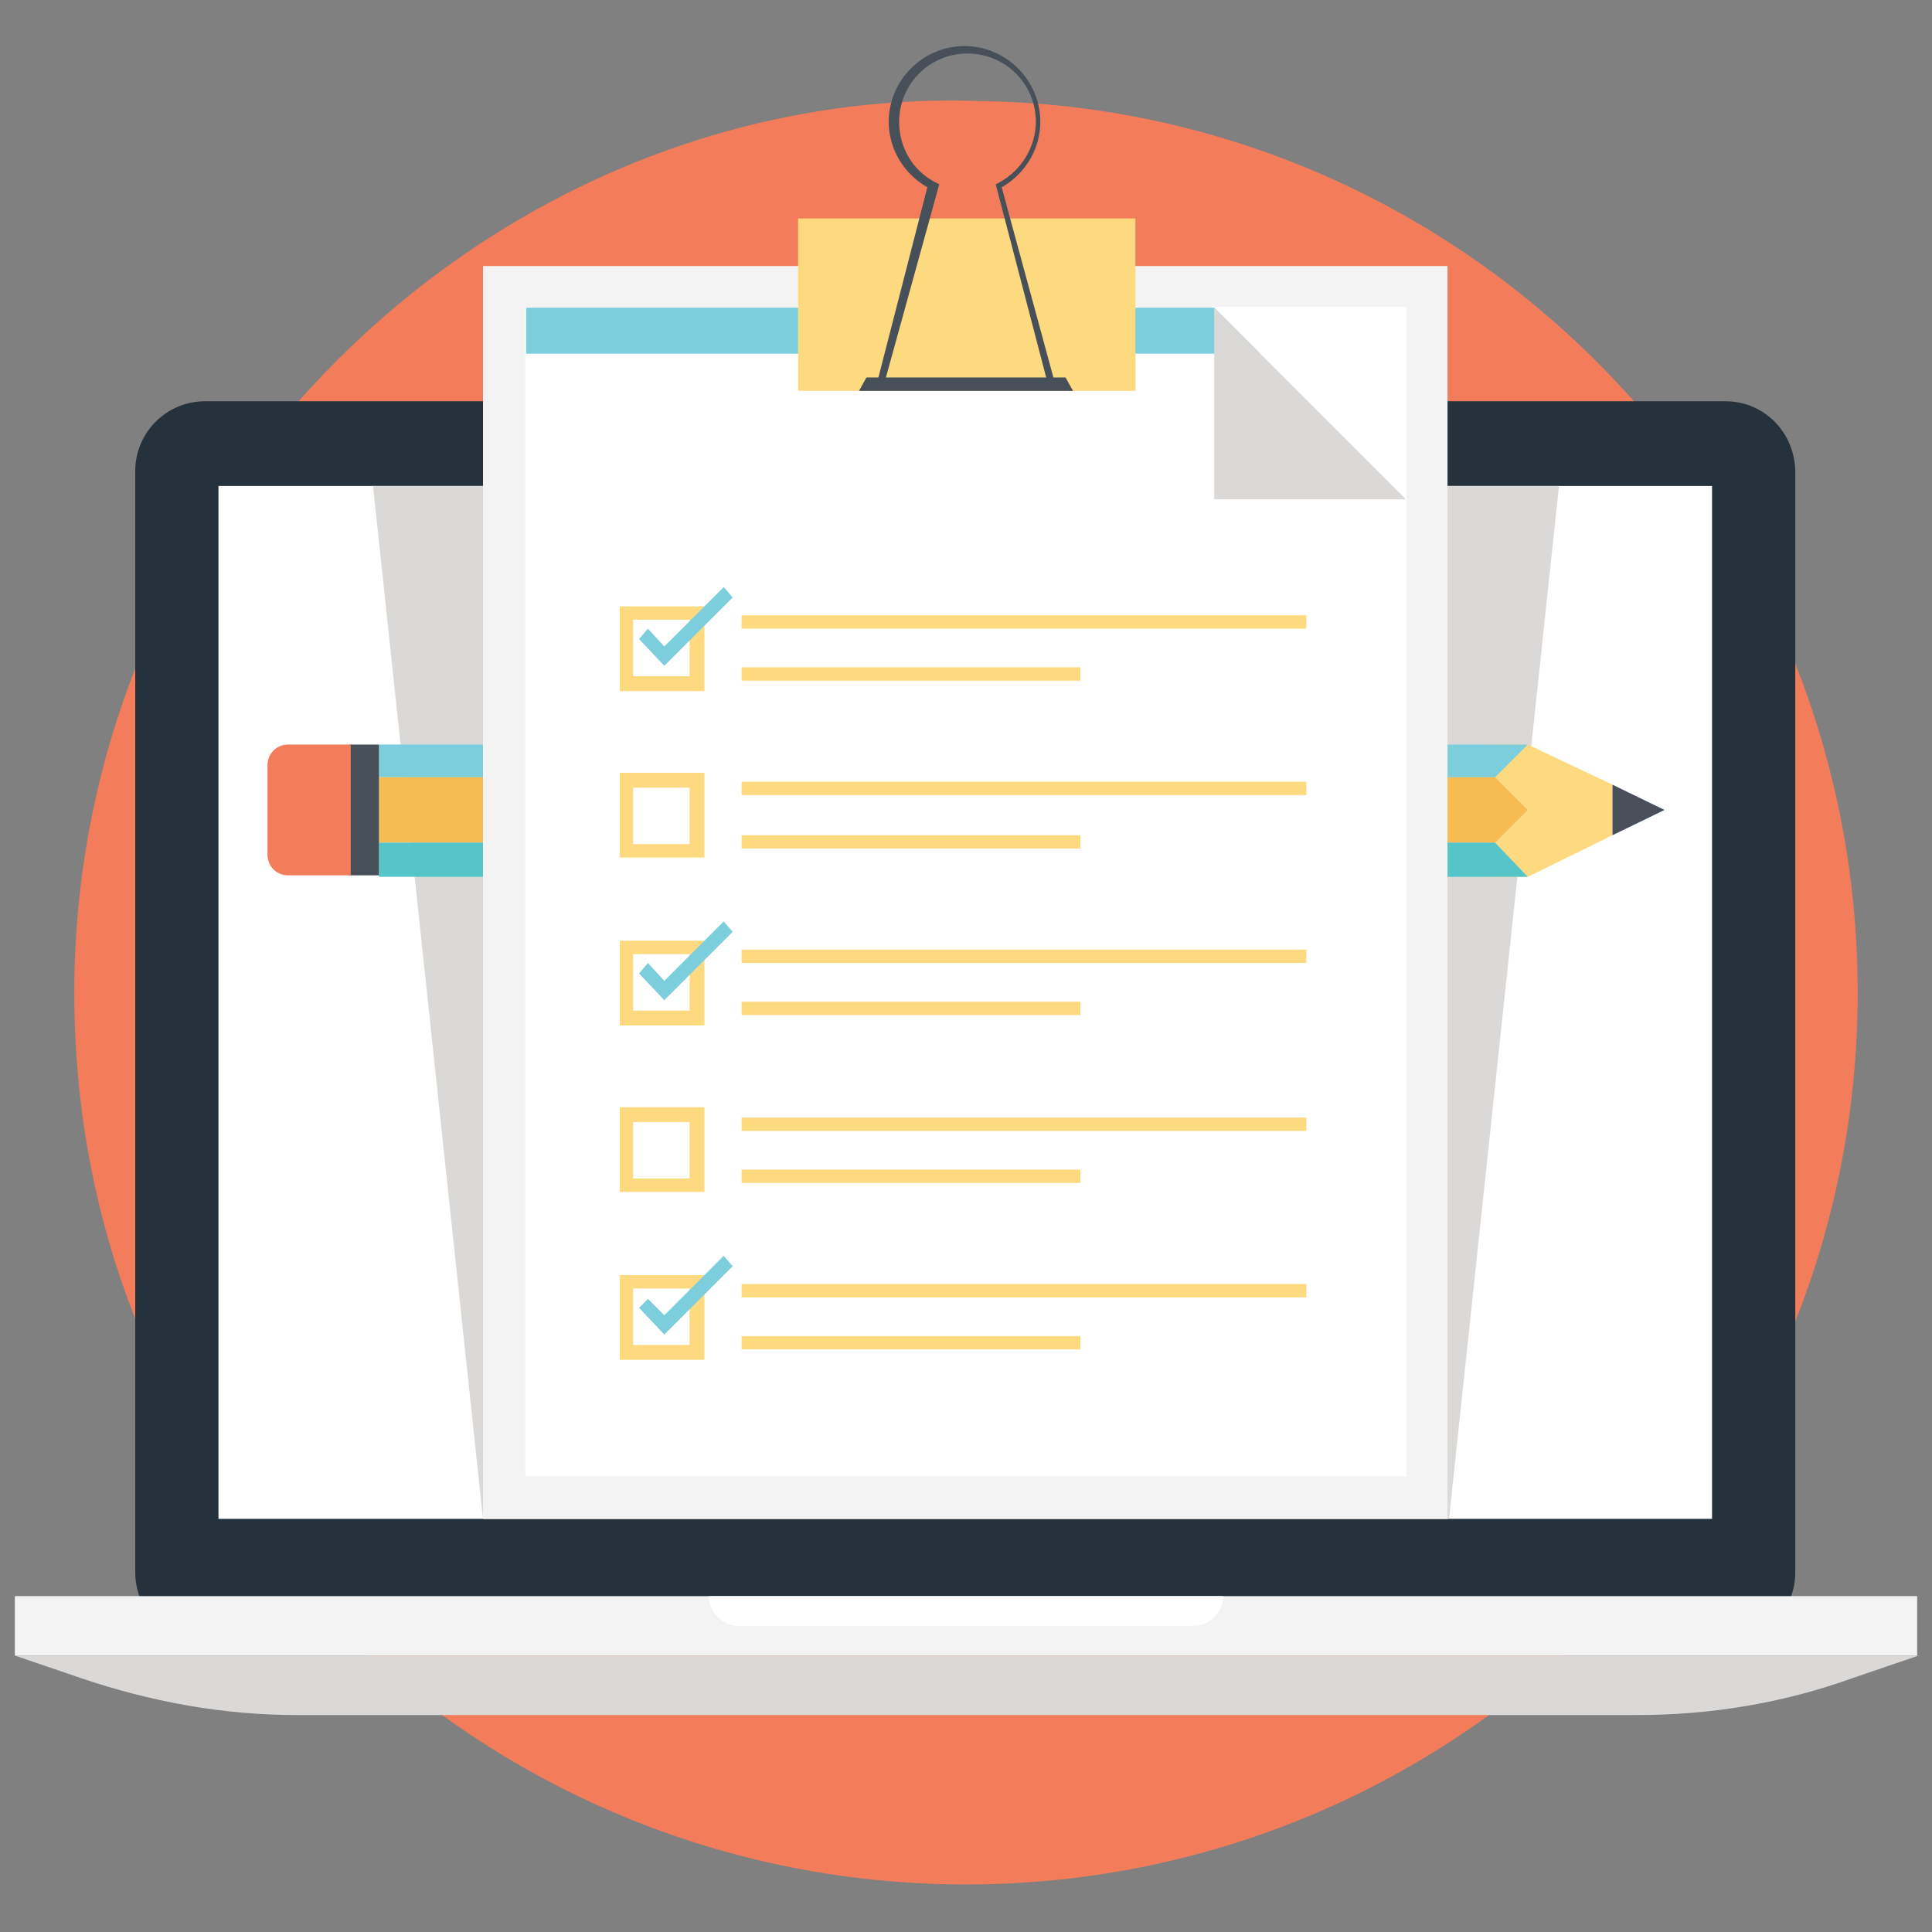
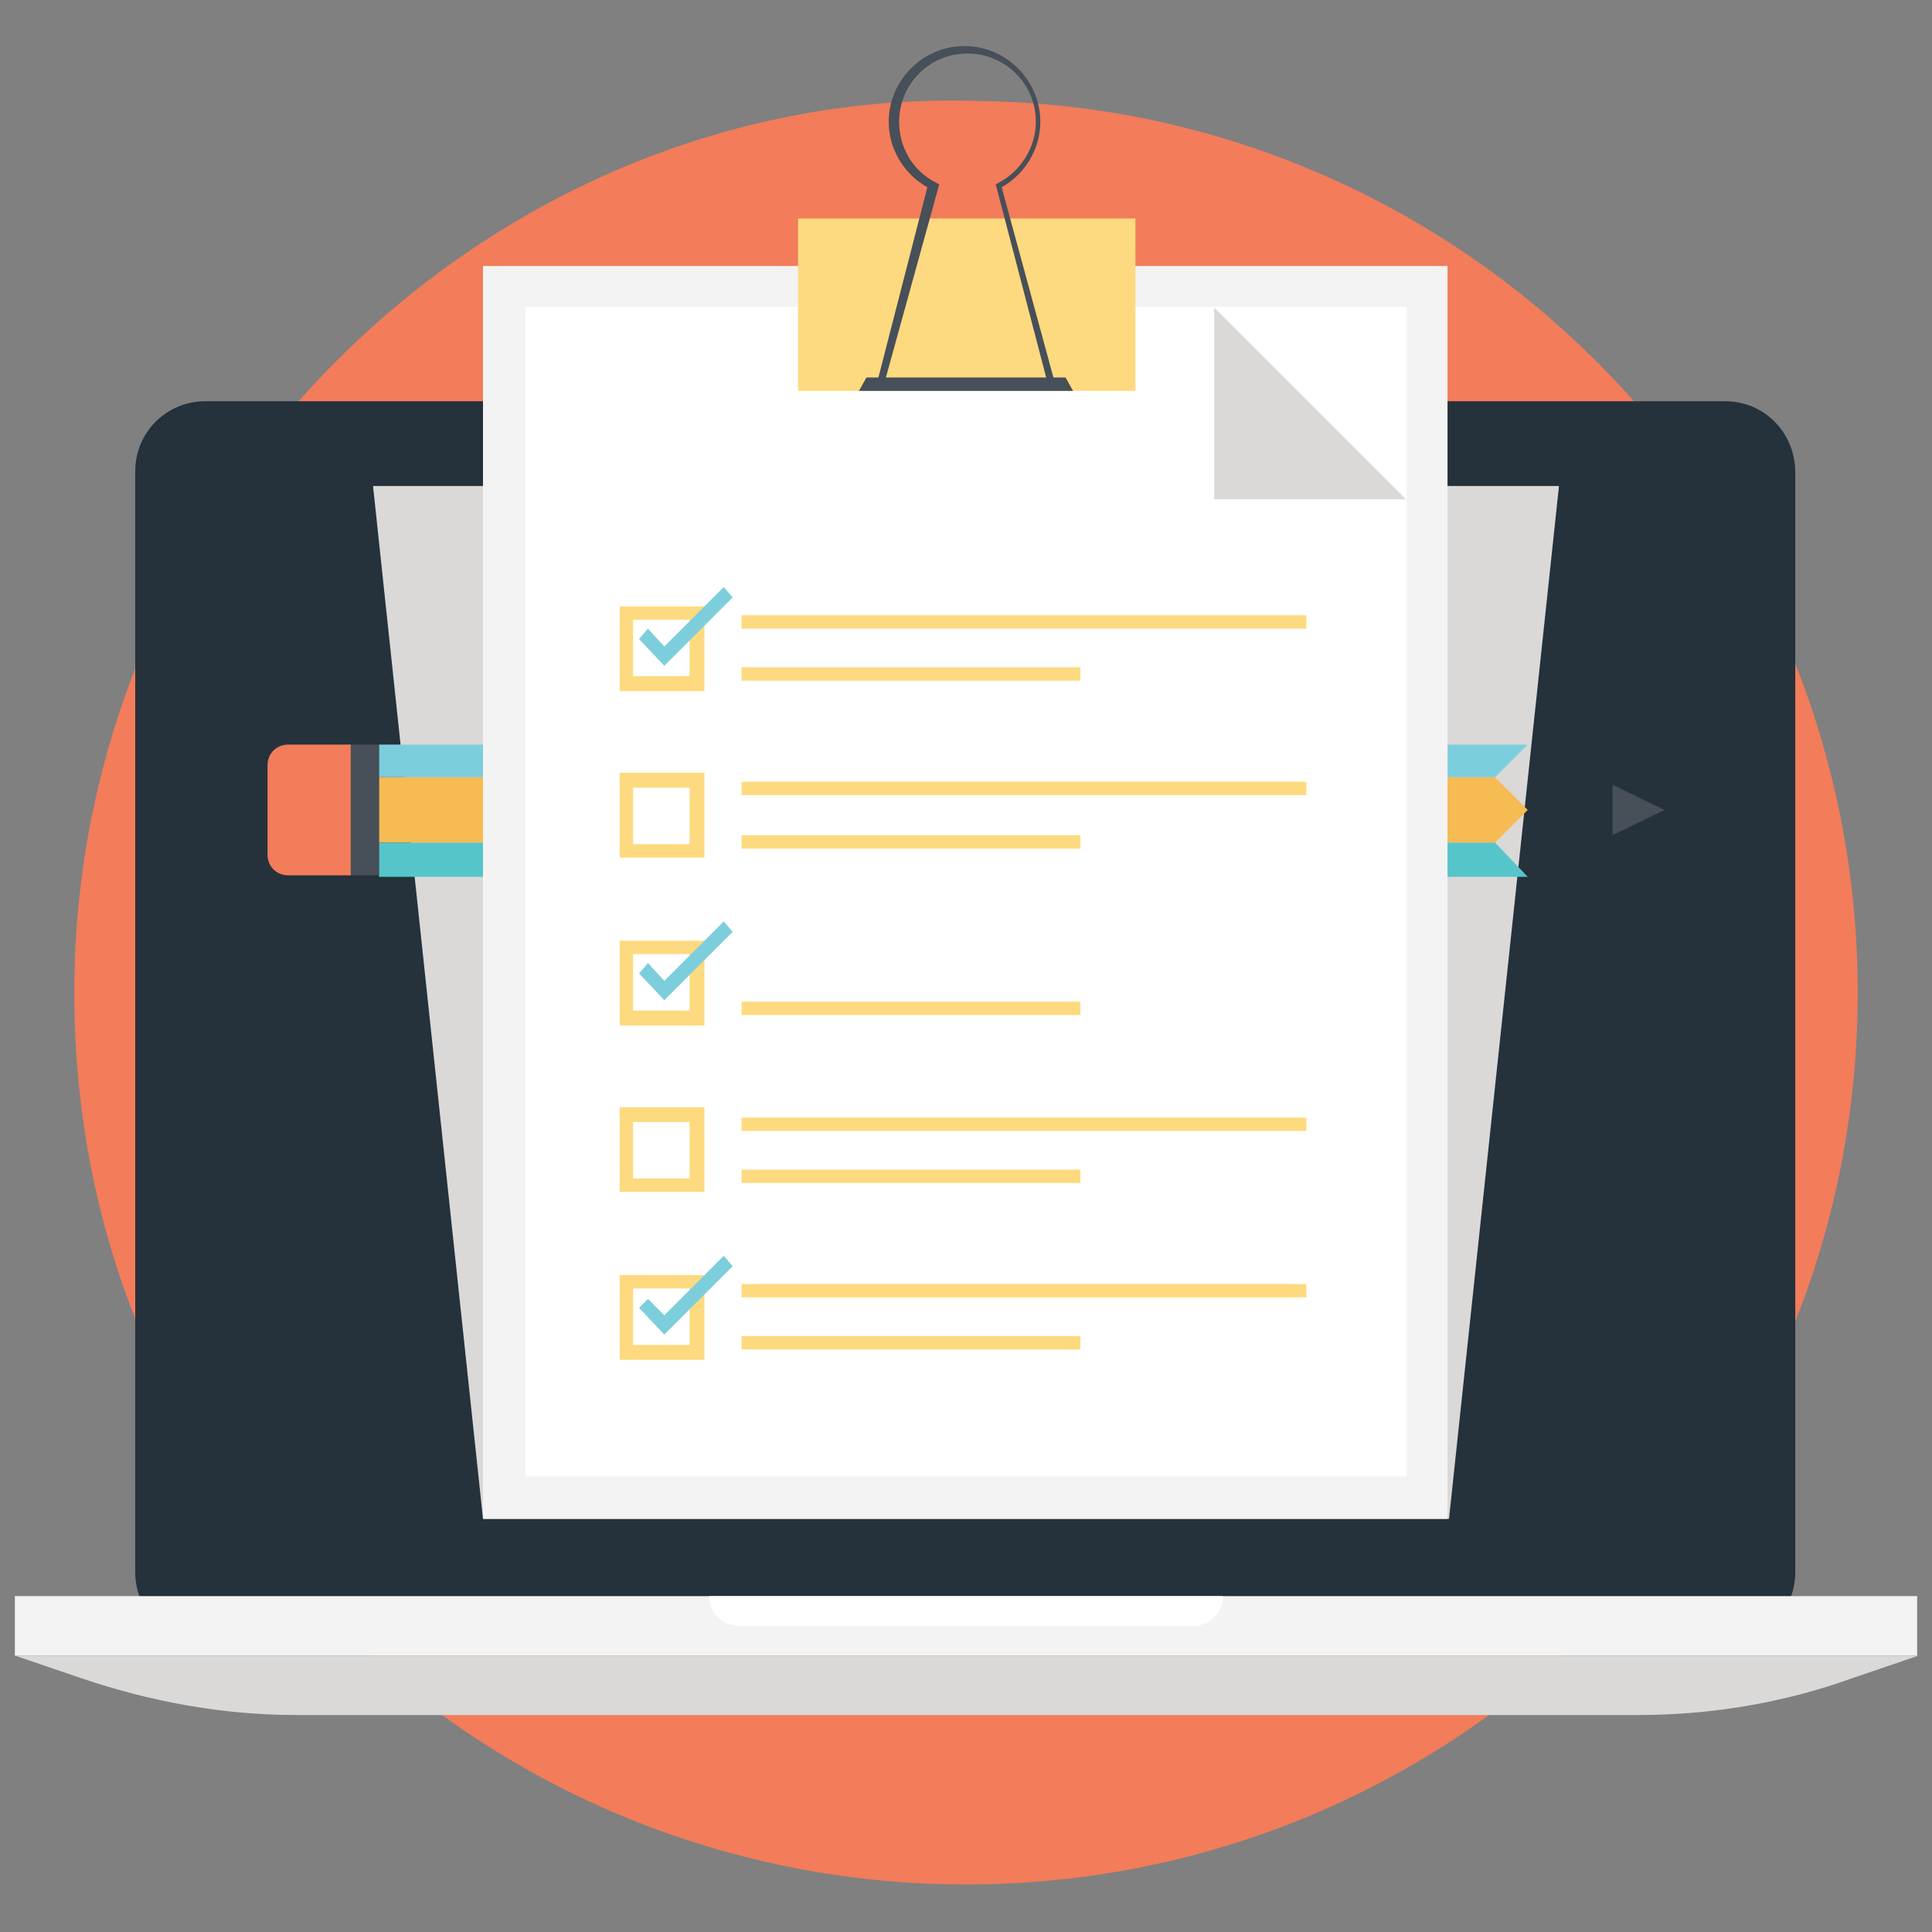
<svg xmlns="http://www.w3.org/2000/svg" version="1.1" id="Layer_1" x="0px" y="0px" viewBox="0 0 130 130" style="enable-background:new 0 0 130 130;" xml:space="preserve">
  <rect x="0" y="0" width="130" height="130" fill="#808080" stroke="none" />
  <style type="text/css">
	.st0{fill:#474F59;}
	.st1{fill:#25313B;}
	.st2{fill:#FDDA7F;}
	.st3{fill:#FFFFFF;}
	.st4{fill:#F6BB53;}
	.st5{fill:#DAD9D8;}
	.st6{fill:#7DCEDC;}
	.st7{fill:#F37C5A;}
	.st8{fill:#DB674C;}
	.st9{fill:#55C5CA;}
	.st10{fill:none;}
	.st11{fill:#F3F3F3;}
	.st12{fill:#E8A73A;}
	.st13{fill:#BBBBBB;}
	.st14{fill:#C2C1C1;}
	.st15{fill:#F3CD79;}
	.st16{fill:#E5BD6E;}
	.st17{fill:#3D454D;}
	.st18{fill:#E5A84D;}
	.st19{fill:none;stroke:#231F20;stroke-miterlimit:10;}
	.st20{fill:none;stroke:#231F20;stroke-width:0.2;stroke-miterlimit:10;}
	.st21{fill:#E7E7E7;}
	.st22{fill:#F4CC71;}
	.st23{fill:#1B262E;}
	.st24{fill:#CDCCCC;}
	.st25{fill:#C0BFBF;}
	.st26{fill:#E6A742;}
	.st27{fill:#E5E5E5;}
	.st28{fill:#172229;}
	.st29{fill:#1C262E;}
	.st30{fill:#1D2830;}
	.st31{fill:#98D8E1;}
	.st32{fill:#CE573F;}
	.st33{fill:#F4CF7A;}
	.st34{fill:#E5AC4C;}
	.st35{fill:#EA7254;}
	.st36{fill:#CC5A44;}
	.st37{fill:#F5D07D;}
	.st38{fill:#BD4F39;}
	.st39{fill:#B7B7B8;}
	.st40{fill:#6FC5CE;}
	.st41{fill:#C65942;}
	.st42{fill:#1F282D;}
	.st43{fill:#F4CE78;}
	.st44{fill:#E8E8E8;}
	.st45{fill:#404750;}
	.st46{fill:#E87356;}
	.st47{fill:#141D23;}
	.st48{fill:#E66E51;}
</style>
  <g>
    <g>
      <g>
        <g>
          <path class="st7" d="M125,66.8c0,33.3-27,60-60,60c-18.5,0-35.6-8.4-46.9-22.5C18.1,103.4,5,90.5,5,66.8      c0-34.2,28.7-61.1,60.9-60C98.4,7.2,125,33.7,125,66.8z" />
        </g>
      </g>
    </g>
    <g>
      <g>
        <g>
          <path class="st1" d="M116.1,27H13.8c-2.6,0-4.7,2.1-4.7,4.7v74.1c0,2.6,2.1,4.7,4.7,4.7h102.3c2.6,0,4.7-2.1,4.7-4.7V31.8      C120.8,29.1,118.7,27,116.1,27z" />
        </g>
      </g>
      <g>
        <g>
-           <rect x="14.7" y="32.7" class="st3" width="100.5" height="69.5" />
-         </g>
+           </g>
      </g>
      <g>
        <g>
          <g>
            <rect x="1" y="107.4" class="st11" width="128" height="4" />
          </g>
        </g>
        <g>
          <g>
            <path class="st5" d="M1,111.4l4.4,1.5c4.7,1.6,9.6,2.5,14.5,2.5h90.3c4.9,0,9.8-0.8,14.5-2.5l4.4-1.5H1z" />
          </g>
        </g>
        <g>
          <g>
            <path class="st3" d="M47.7,107.4c0,1.1,0.9,2,2,2h30.6c1.1,0,2-0.9,2-2H47.7z" />
          </g>
        </g>
      </g>
    </g>
    <g>
      <g>
        <polygon class="st5" points="97.5,102.2 32.5,102.2 25.1,32.7 104.9,32.7    " />
      </g>
    </g>
    <g>
      <g>
        <g>
          <g>
-             <polygon class="st2" points="108.5,52.8 102.8,50.1 100.2,50.1 100.2,59 102.8,59 108.5,56.2      " />
-           </g>
+             </g>
        </g>
        <g>
          <g>
            <polygon class="st0" points="112,54.5 108.5,52.8 108.5,56.2      " />
          </g>
        </g>
        <g>
          <g>
            <polygon class="st6" points="100.6,52.3 102.8,50.1 100.6,50.1 100.6,50.1 25.5,50.1 25.5,52.3 100.6,52.3      " />
          </g>
        </g>
        <g>
          <g>
            <polygon class="st4" points="100.6,56.7 25.5,56.7 25.5,52.3 100.6,52.3 102.8,54.5      " />
          </g>
        </g>
        <g>
          <g>
            <polygon class="st9" points="100.6,56.7 102.8,59 100.6,59 100.6,59 25.5,59 25.5,56.7 100.6,56.7      " />
          </g>
        </g>
      </g>
      <g>
        <g>
          <rect x="23.5" y="50.1" class="st0" width="2" height="8.8" />
        </g>
      </g>
      <g>
        <g>
          <path class="st7" d="M19.4,50.1c-0.8,0-1.4,0.6-1.4,1.4v6c0,0.8,0.6,1.4,1.4,1.4h4.2v-8.8H19.4z" />
        </g>
      </g>
    </g>
    <g>
      <g>
        <rect x="32.5" y="17.9" class="st11" width="64.9" height="84.3" />
      </g>
    </g>
    <g>
      <g>
        <rect x="25.6" y="30.4" transform="matrix(-1.836970e-016 1 -1 -1.836970e-016 125.047 -4.954)" class="st3" width="78.7" height="59.3" />
      </g>
    </g>
    <g>
      <g>
-         <polygon class="st6" points="84.8,23.8 35.4,23.8 35.4,20.7 81.7,20.7    " />
-       </g>
+         </g>
    </g>
    <g>
      <g>
        <polygon class="st5" points="94.6,33.6 81.7,33.6 81.7,20.7 84.8,23.8    " />
      </g>
    </g>
    <g>
      <g>
        <rect x="53.7" y="14.7" class="st2" width="22.7" height="11.6" />
      </g>
    </g>
    <g>
      <g>
        <g>
          <g>
            <path class="st0" d="M71.1,26.2H58.9l3.5-13.6c-1.6-0.9-2.6-2.6-2.6-4.4c0-2.8,2.3-5.1,5.1-5.1s5.1,2.3,5.1,5.1       c0,1.8-1,3.5-2.6,4.4L71.1,26.2z M59.5,25.8h11L67,12.4l0.2-0.1c1.5-0.8,2.5-2.4,2.5-4.1c0-2.6-2.1-4.6-4.6-4.6       c-2.6,0-4.6,2.1-4.6,4.6c0,1.7,0.9,3.3,2.5,4.1l0.2,0.1L59.5,25.8z" />
          </g>
        </g>
      </g>
      <g>
        <g>
          <polygon class="st0" points="71.7,25.4 58.3,25.4 57.8,26.3 72.2,26.3     " />
        </g>
      </g>
    </g>
    <g>
      <g>
        <path class="st2" d="M47.4,46.5h-5.7v-5.7h5.7V46.5z M42.6,45.5h3.8v-3.8h-3.8V45.5z" />
      </g>
    </g>
    <g>
      <g>
        <rect x="49.9" y="41.4" class="st2" width="38" height="0.9" />
      </g>
    </g>
    <g>
      <g>
        <rect x="49.9" y="44.9" class="st2" width="22.8" height="0.9" />
      </g>
    </g>
    <g>
      <g>
        <polygon class="st6" points="44.7,44.8 43,43 43.6,42.3 44.7,43.5 48.7,39.5 49.3,40.2    " />
      </g>
    </g>
    <g>
      <g>
        <path class="st2" d="M47.4,57.7h-5.7V52h5.7V57.7z M42.6,56.8h3.8V53h-3.8V56.8z" />
      </g>
    </g>
    <g>
      <g>
        <rect x="49.9" y="52.6" class="st2" width="38" height="0.9" />
      </g>
    </g>
    <g>
      <g>
        <rect x="49.9" y="56.2" class="st2" width="22.8" height="0.9" />
      </g>
    </g>
    <g>
      <g>
        <path class="st2" d="M47.4,69h-5.7v-5.7h5.7V69z M42.6,68h3.8v-3.8h-3.8V68z" />
      </g>
    </g>
    <g>
      <g>
-         <rect x="49.9" y="63.9" class="st2" width="38" height="0.9" />
-       </g>
+         </g>
    </g>
    <g>
      <g>
        <rect x="49.9" y="67.4" class="st2" width="22.8" height="0.9" />
      </g>
    </g>
    <g>
      <g>
        <polygon class="st6" points="44.7,67.3 43,65.5 43.6,64.8 44.7,66 48.7,62 49.3,62.7    " />
      </g>
    </g>
    <g>
      <g>
        <path class="st2" d="M47.4,80.2h-5.7v-5.7h5.7V80.2z M42.6,79.3h3.8v-3.8h-3.8V79.3z" />
      </g>
    </g>
    <g>
      <g>
        <rect x="49.9" y="75.2" class="st2" width="38" height="0.9" />
      </g>
    </g>
    <g>
      <g>
        <rect x="49.9" y="78.7" class="st2" width="22.8" height="0.9" />
      </g>
    </g>
    <g>
      <g>
        <path class="st2" d="M47.4,91.5h-5.7v-5.7h5.7V91.5z M42.6,90.5h3.8v-3.8h-3.8V90.5z" />
      </g>
    </g>
    <g>
      <g>
        <rect x="49.9" y="86.4" class="st2" width="38" height="0.9" />
      </g>
    </g>
    <g>
      <g>
        <rect x="49.9" y="89.9" class="st2" width="22.8" height="0.9" />
      </g>
    </g>
    <g>
      <g>
        <polygon class="st6" points="44.7,89.8 43,88 43.6,87.4 44.7,88.5 48.7,84.5 49.3,85.2    " />
      </g>
    </g>
  </g>
</svg>